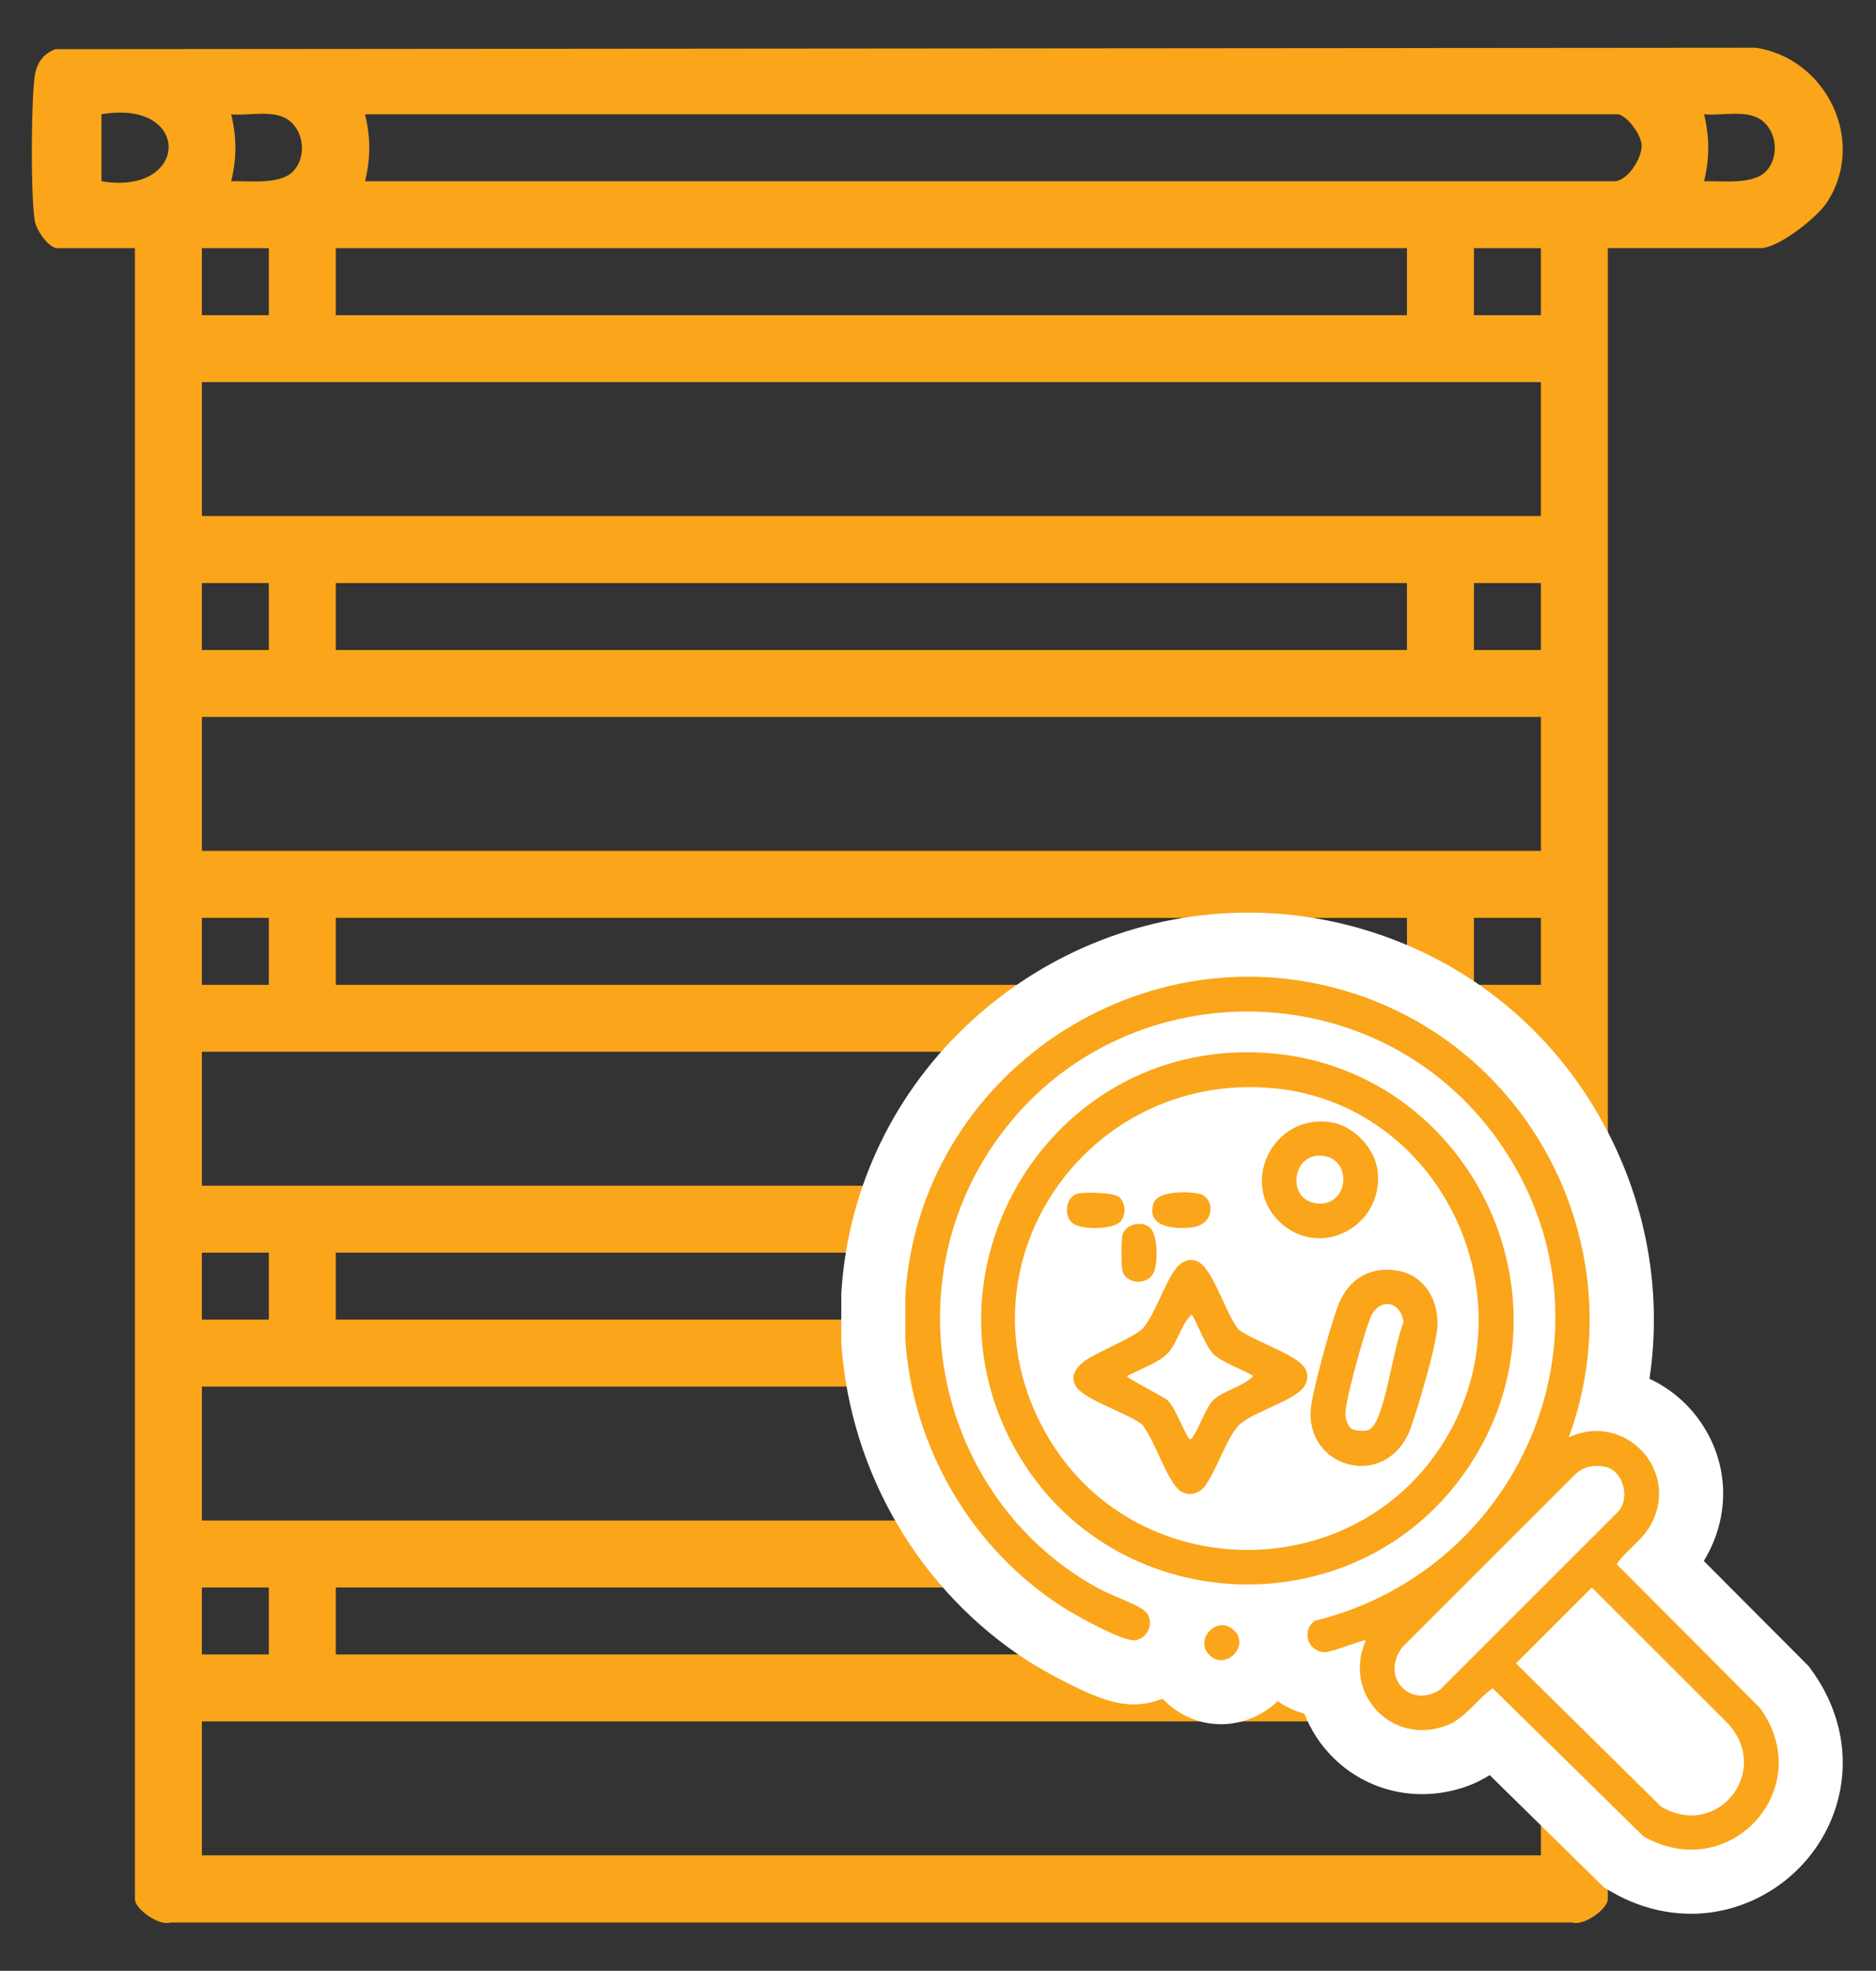
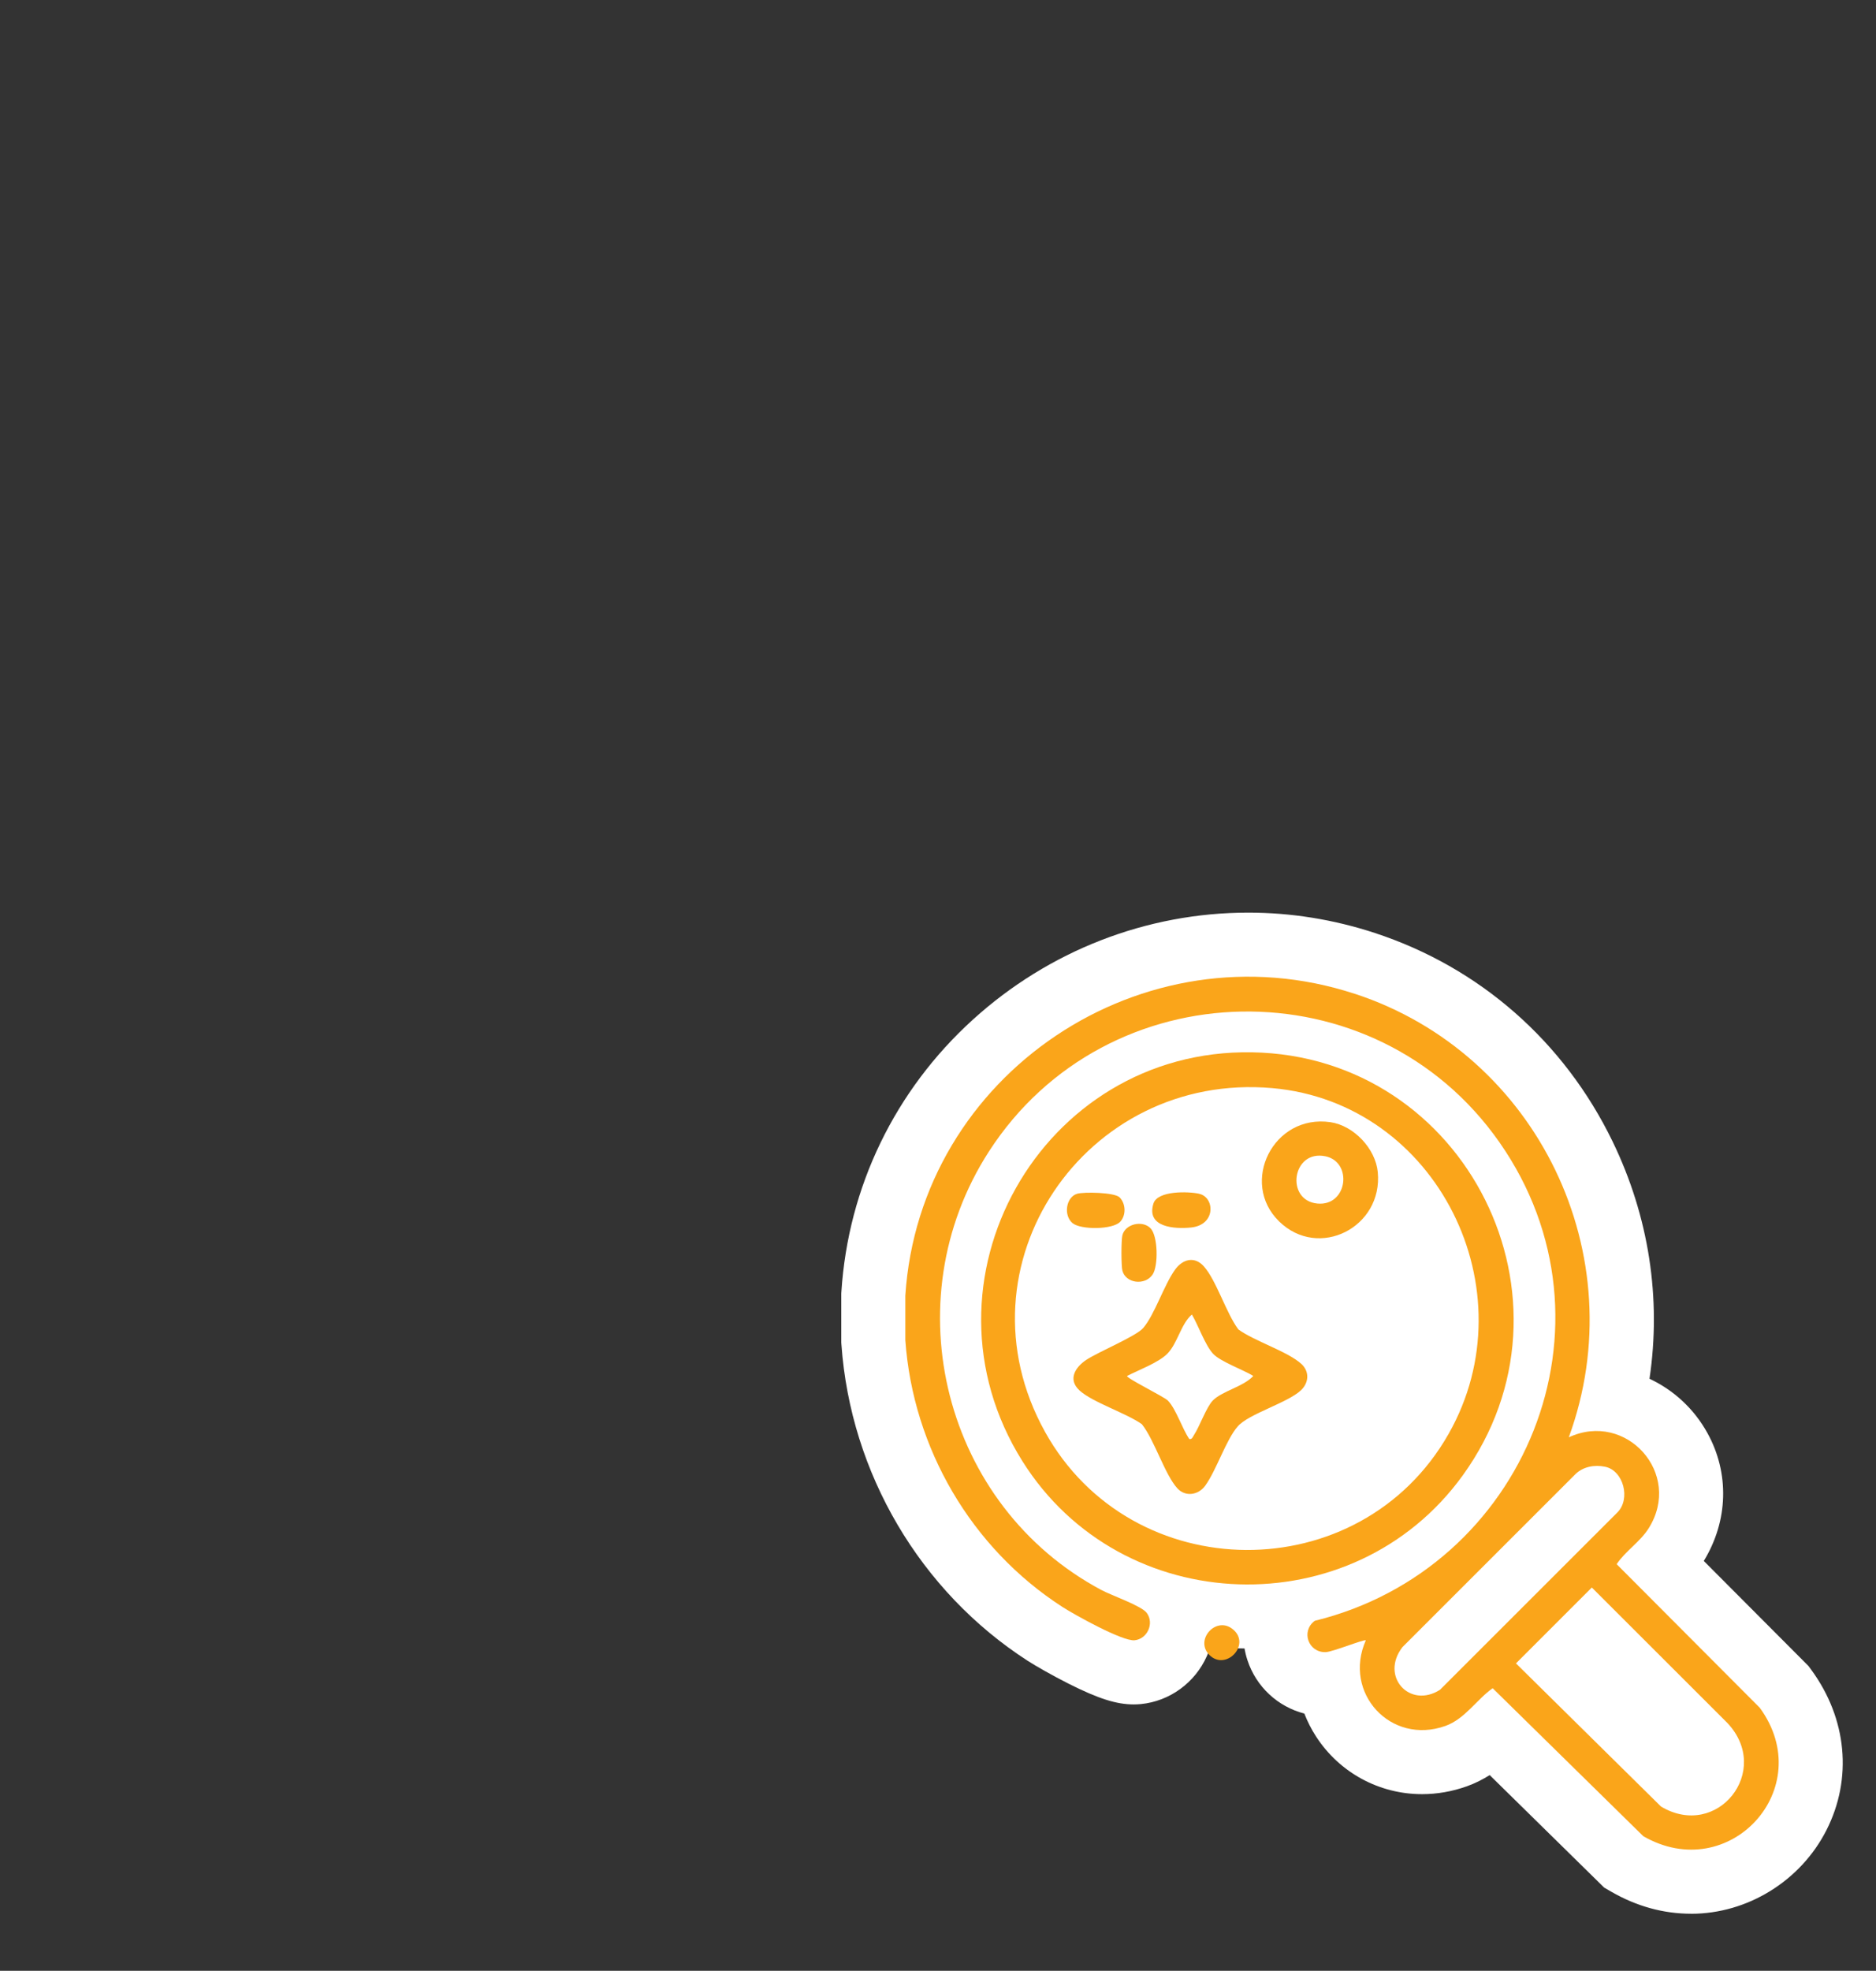
<svg xmlns="http://www.w3.org/2000/svg" id="Layer_1" data-name="Layer 1" viewBox="0 0 606.03 636.51">
  <rect x="0" y="0" width="606.03" height="636.51" fill="#333333" stroke="none" />
  <defs>
    <style>
      .cls-1 {
        fill: #faa51a;
      }

      .cls-2 {
        fill: #fff;
      }
    </style>
  </defs>
-   <path class="cls-1" d="M519.39,80.16v533.25c0,3.09-7.74,8.72-11.43,7.5H55.01c-3.69,1.22-11.43-4.4-11.43-7.5V80.16h-25.01c-2.82,0-6.88-5.83-7.35-8.87-1.33-8.53-1.14-37-.11-45.91.54-4.65,2.39-7.71,6.72-9.5l549.39-.46c22.63,3.4,35.87,29.96,23.07,49.8-3.23,5.01-15.74,14.93-21.57,14.93h-49.34ZM32.78,36.91v21.63c28.53,4.73,29.31-26.63,0-21.63ZM94.58,55.45c4.32-4.33,3.87-12.52-1.05-16.43-4.82-3.83-12.99-1.53-18.84-2.1,1.8,7.47,1.8,14.15,0,21.61,5.62-.17,15.6,1.22,19.89-3.08ZM522.77,36.91H117.93c1.81,7.47,1.81,14.16,0,21.63h403.49c4.28,0,8.93-7.22,8.9-11.52-.03-3.32-4.45-9.43-7.54-10.11ZM570.38,55.45c4.32-4.33,3.87-12.52-1.05-16.43-4.82-3.83-12.99-1.53-18.84-2.1,1.8,7.47,1.8,14.15,0,21.61,5.62-.17,15.6,1.22,19.89-3.08ZM86.84,80.16h-21.63v21.63h21.63v-21.63ZM454.51,80.16H108.47v21.63h346.04v-21.63ZM497.77,80.16h-21.63v21.63h21.63v-21.63ZM497.77,123.42H65.22v43.25h432.55v-43.25ZM86.84,188.3h-21.63v21.63h21.63v-21.63ZM454.51,188.3H108.47v21.63h346.04v-21.63ZM497.77,188.3h-21.63v21.63h21.63v-21.63ZM497.77,231.55H65.22v43.25h432.55v-43.25ZM86.84,296.44h-21.63v21.63h21.63v-21.63ZM454.51,296.44H108.47v21.63h346.04v-21.63ZM497.77,296.44h-21.63v21.63h21.63v-21.63ZM497.77,339.69H65.22v43.25h432.55v-43.25ZM86.84,404.57h-21.63v21.63h21.63v-21.63ZM454.51,404.57H108.47v21.63h346.04v-21.63ZM497.77,404.57h-21.63v21.63h21.63v-21.63ZM497.77,447.83H65.22v43.25h432.55v-43.25ZM86.84,512.71h-21.63v21.63h21.63v-21.63ZM454.51,512.71H108.47v21.63h346.04v-21.63ZM497.77,512.71h-21.63v21.63h21.63v-21.63ZM497.77,555.96H65.22v43.25h432.55v-43.25Z" />
  <g>
    <g>
      <path class="cls-2" d="M546.32,618.08c-8.94,0-17.63-2.39-25.82-7.12l-2.28-1.32-36.99-36.34c-2.16,1.37-4.6,2.63-7.34,3.61-4.74,1.69-9.62,2.55-14.5,2.55h0c-13.85,0-26.63-6.93-34.19-18.53-1.55-2.38-2.83-4.9-3.84-7.5-8.55-2.21-15.55-8.6-18.39-17.26-3.54-10.8.28-22.61,9.51-29.38l3.32-2.44,4-.98c26.17-6.41,47.43-25.18,56.86-50.21,9.21-24.43,5.85-50.8-9.22-72.35-14.85-21.25-38.36-33.43-64.51-33.43s-51.65,13.37-66.1,35.76c-11.86,18.39-15.47,41.26-9.88,62.75,5.52,21.24,19.56,39.22,38.52,49.35.53.26,2.1.93,3.14,1.37,7.17,3.03,13.94,5.9,18.46,12,5.57,7.52,6.65,17.56,2.82,26.21-3.84,8.67-12.03,14.63-21.35,15.55-.76.07-1.53.11-2.3.11-5.57,0-11.45-1.87-21-6.68-5.28-2.66-10.67-5.75-13.27-7.42-34.72-22.41-57.21-60.58-60.15-102.1l-.05-.73v-15.72l.04-.66c2.18-33.77,17.26-64.98,42.47-87.86,24.55-22.28,56.15-34.56,88.97-34.56,13.83,0,27.57,2.21,40.84,6.56,33.86,11.1,61.15,35.01,76.83,67.32,11.77,24.26,15.8,50.75,11.94,76.67,7.78,3.63,14.39,9.69,18.71,17.52,7.18,12.99,6.73,28.4-1.17,41.32l33.83,33.94.93,1.27c11.5,15.73,13.33,35.06,4.87,51.72-8.33,16.41-25.49,27.02-43.72,27.02h0Z" />
      <path class="cls-2" d="M403.01,532.42c-37.09,0-70.85-18.52-90.3-49.55-10.61-16.92-16.3-36.2-16.46-55.74-.15-18.35,4.53-36.65,13.53-52.92,8.97-16.22,21.94-29.86,37.49-39.45,16.55-10.21,35.78-15.6,55.6-15.6.63,0,1.25,0,1.88.02,20.39.34,39.96,6.32,56.61,17.29,15.6,10.28,28.33,24.68,36.82,41.64,8.51,17.01,12.42,35.9,11.28,54.63-1.21,19.98-8.19,39.31-20.18,55.9-20.11,27.83-51.56,43.79-86.27,43.79ZM403.8,371.81c-19.93,0-37.81,10.16-47.83,27.18-9.79,16.63-9.91,36.08-.33,53.36,9.57,17.25,27.27,27.56,47.35,27.56h0c19.79,0,37.35-10.1,46.96-27.01,9.17-16.12,9.36-35.83.51-52.71-8.55-16.32-23.6-26.57-41.28-28.14-1.8-.16-3.62-.24-5.4-.24Z" />
-       <path class="cls-2" d="M394.45,556.87c-6.8,0-13.27-2.68-18.23-7.56-7.61-7.47-9.93-18.64-5.92-28.45,4.08-9.96,13.93-16.65,24.51-16.65,6.47,0,12.75,2.47,17.66,6.95,8.01,7.31,10.68,18.5,6.8,28.51-3.99,10.29-13.96,17.2-24.83,17.2h0Z" />
      <path class="cls-2" d="M384.36,503.19c-7.24,0-14.23-3.07-19.19-8.43-4.33-4.68-6.99-10.42-9.57-15.97-.47-1.02-1.07-2.3-1.63-3.45-1.01-.48-2.08-.97-2.96-1.38-5.73-2.64-11.66-5.37-16.38-9.73-6.02-5.57-9.11-13.24-8.49-21.03.67-8.32,5.52-16.07,13.31-21.24,2.66-1.77,5.94-3.39,9.72-5.26,1.42-.7,3.46-1.71,5.02-2.53.61-1.21,1.33-2.75,1.88-3.92,1.84-3.93,3.92-8.39,6.75-12.32,5.37-7.43,13.37-11.69,21.94-11.69,7.42,0,14.36,3.18,19.53,8.97,4.2,4.7,6.93,10.6,9.34,15.8.43.94.97,2.1,1.48,3.17,1.03.49,2.13,1.01,3.03,1.42,5.67,2.63,11.53,5.34,16.29,9.73,5.48,5.06,8.52,11.86,8.56,19.17.04,7.31-3.08,14.46-8.56,19.62-4.53,4.26-10.13,6.84-15.55,9.34-1.17.54-2.73,1.26-3.91,1.85-.66,1.28-1.48,3.02-2.08,4.32-1.85,3.96-3.95,8.44-6.78,12.35-5.09,7.04-13.22,11.24-21.75,11.24Z" />
      <path class="cls-2" d="M439.74,494.15c-9.94,0-19.62-4.06-26.54-11.13-7.02-7.17-10.76-16.84-10.54-27.24.23-10.77,8.96-37.99,9.89-40.57,5.74-15.92,19.32-25.81,35.43-25.81,2.13,0,4.32.17,6.5.52,10.19,1.6,18.9,7.41,24.53,16.36,4.82,7.66,6.85,16.87,5.72,25.93-1.24,9.91-6.97,28.52-9.39,35.5-5.59,16.07-19.57,26.45-35.62,26.45Z" />
      <path class="cls-2" d="M426.13,420.61c-10.2,0-19.94-4.03-27.42-11.36-11.69-11.43-15.14-27.86-9.02-42.87,6.16-15.11,20.68-24.87,36.99-24.87,2.02,0,4.07.15,6.1.45,17.09,2.5,31.23,17.37,32.9,34.6,1.11,11.54-2.48,22.53-10.13,30.95-7.56,8.33-18.28,13.1-29.4,13.1Z" />
      <path class="cls-2" d="M367.71,434.66c-11.98,0-22.35-7.91-25.2-19.23-1.27-5.03-1.16-16.4-.15-20.9,2.63-11.75,13.17-19.96,25.61-19.96,6.92,0,13.38,2.61,18.18,7.36,10.33,10.21,10.3,30.88,3.39,41.2-4.84,7.23-13,11.54-21.83,11.54,0,0,0,0,0,0Z" />
      <path class="cls-2" d="M381.79,417.29c-14.15,0-21.63-6.13-25.41-11.28-4.84-6.58-6.13-15.13-3.54-23.46,1.33-4.26,7.37-18.16,29.42-18.16,3.43,0,6.85.34,9.63.96,12.22,2.73,20.54,13.95,19.79,26.69-.79,13.3-11,23.58-24.84,24.99-1.68.17-3.37.26-5.04.26h0Z" />
-       <path class="cls-2" d="M353.76,417.3c-8.48,0-15.35-2.11-20.41-6.27-7.43-6.1-10.82-15.94-8.86-25.68,1.91-9.46,8.63-16.98,17.54-19.64,1.74-.52,4.69-1.21,10.27-1.21,11.47,0,18.93,2.39,24.17,7.75,9.6,9.82,9.94,26.05.74,36.19-6.64,7.31-16.42,8.85-23.46,8.85h0Z" />
-       <path class="cls-2" d="M367.69,406.91c-11.49,0-21.45-7.28-24.79-18.12-.62-2-1.27-4.76-1.28-12.25,0-7.05.59-10.85,2.25-14.52,4.03-8.86,14.16-15.29,24.09-15.29.48,0,.96.01,1.43.04,7.69.47,14.7,4.32,19.24,10.55,8.56,11.77,5.23,26.94,4.47,29.87-2.99,11.61-13.45,19.72-25.42,19.72h0Z" />
    </g>
    <path class="cls-1" d="M437.65,320.96c59.06,19.36,90.58,84.62,69.14,143.25,18.54-8.61,36.91,11.73,25.8,29.39-2.75,4.37-7.48,7.31-10.34,11.58l46.23,46.37c19.01,25.99-9.85,57.51-37.63,41.48l-48.66-47.79c-5.23,3.73-8.98,9.95-15.25,12.18-17.7,6.32-33.22-10.7-25.72-27.64-.53-.42-10.71,3.75-13,3.81-5.59.14-8.03-6.78-3.49-10.12,68-16.65,100.68-95.85,59.68-154.51-40.27-57.62-126.88-56.05-164.96,2.96-31.31,48.52-14.43,114.56,36.36,141.61,3.34,1.78,12.93,5.08,14.64,7.39,2.51,3.39.17,8.44-3.94,8.84-3.9.38-19.39-8.25-23.32-10.78-29.43-18.99-48.26-51.3-50.73-86.17v-14.32c4.61-71.59,76.83-119.93,145.18-97.52ZM508.98,476.06l-55.93,55.91c-7.31,9.47,2.38,20.03,12.13,13.78l57.31-57.28c4.33-4.31,2.02-13.52-3.99-14.76-3.35-.69-7.01-.06-9.52,2.35ZM489.72,537.22l46.86,46.24c18.19,10.86,36-11.51,21.46-26.97l-43.81-43.77-24.51,24.51Z" />
    <path class="cls-1" d="M472.53,476.51c-35.33,48.89-110.25,46.46-142.27-4.63-36.29-57.89,6-133.17,74.16-132.02,69.37,1.17,108.82,80.31,68.11,136.65ZM337.55,462.38c28.07,50.61,101.8,51.04,130.4.74,26.34-46.32-3.58-106.96-56.92-111.69-60.51-5.36-103.19,57.37-73.48,110.94Z" />
    <path class="cls-1" d="M390.73,534.55c5.24,5.15,13.26-3.14,7.82-8.1-5.44-4.96-12.87,3.14-7.82,8.1Z" />
    <path class="cls-1" d="M348.7,449.04c-3.85-3.56-1.3-7.51,2.22-9.84,3.94-2.62,16.06-7.6,18.37-10.28,3.72-4.31,6.69-13.85,10.32-18.88,2.45-3.38,6.27-4.42,9.28-1.05,4.03,4.5,7.26,15.18,11.15,20.37,5.14,3.77,16.02,7.15,20.37,11.16,2.67,2.47,2.43,6.07-.16,8.51-4.28,4.03-16.81,7.59-20.36,11.6-3.81,4.3-6.88,14.12-10.55,19.2-2.21,3.06-6.39,3.68-8.97.89-4.06-4.39-7.43-15.65-11.49-20.74-5.02-3.59-16.01-7.08-20.19-10.94ZM377.31,452.38c2.64,2.75,4.61,9.1,6.9,12.4.9.13,1.1-.7,1.48-1.28,1.83-2.77,4.07-9.15,6.14-11.22,3.03-3.02,9.94-4.47,13.04-7.89-3.18-1.96-10.63-4.64-12.97-7.14-2.57-2.75-4.83-9.28-6.87-12.7-3.57,3.08-4.63,9.36-7.96,12.69-2.84,2.85-9.27,5.25-12.97,7.15-.47.62,12,6.72,13.22,7.99Z" />
-     <path class="cls-1" d="M464.22,429.64c-.91,7.28-5.87,23.98-8.4,31.26-6.99,20.1-32.87,14.23-32.46-4.68.12-5.67,6.46-27.89,8.67-33.99,3.1-8.6,9.89-13.35,19.26-11.88s14.01,10.68,12.94,19.28ZM441.94,461.9c1.4-.41,2.66-2.7,3.17-3.99,3.65-9.24,4.86-21.35,8.27-30.9-.89-7.18-8.28-8.06-10.9-.93-2.07,5.62-7.31,24.15-7.82,29.67-.16,1.76.36,4.41,1.76,5.56,1.08.88,4.2.98,5.52.6Z" />
    <path class="cls-1" d="M445.08,378.55c1.72,17.84-19.09,28.44-31.89,15.91s-1.88-34.73,16.6-32.03c7.57,1.11,14.56,8.55,15.29,16.11ZM425.59,388.71c9.75.91,11.47-13.44,2.56-15.27-10.79-2.22-13,14.3-2.56,15.27Z" />
    <path class="cls-1" d="M371.62,396.64c-2.66-2.63-8.22-1.33-9.06,2.41-.37,1.63-.38,9.74.02,11.32,1.04,4.12,7.3,4.95,9.78,1.24,1.84-2.75,1.76-12.49-.74-14.96Z" />
    <path class="cls-1" d="M387.39,385.55c-3.46-.77-13.46-1.08-14.78,3.16-2.41,7.73,6.85,8.27,12.14,7.74,8.14-.83,7.68-9.77,2.64-10.89Z" />
    <path class="cls-1" d="M361.7,386.73c-1.61-1.65-11.59-1.82-13.74-1.18-3.6,1.07-4.49,7-1.46,9.5,2.64,2.17,13.01,2.15,15.41-.5,1.93-2.13,1.77-5.79-.21-7.82Z" />
  </g>
</svg>